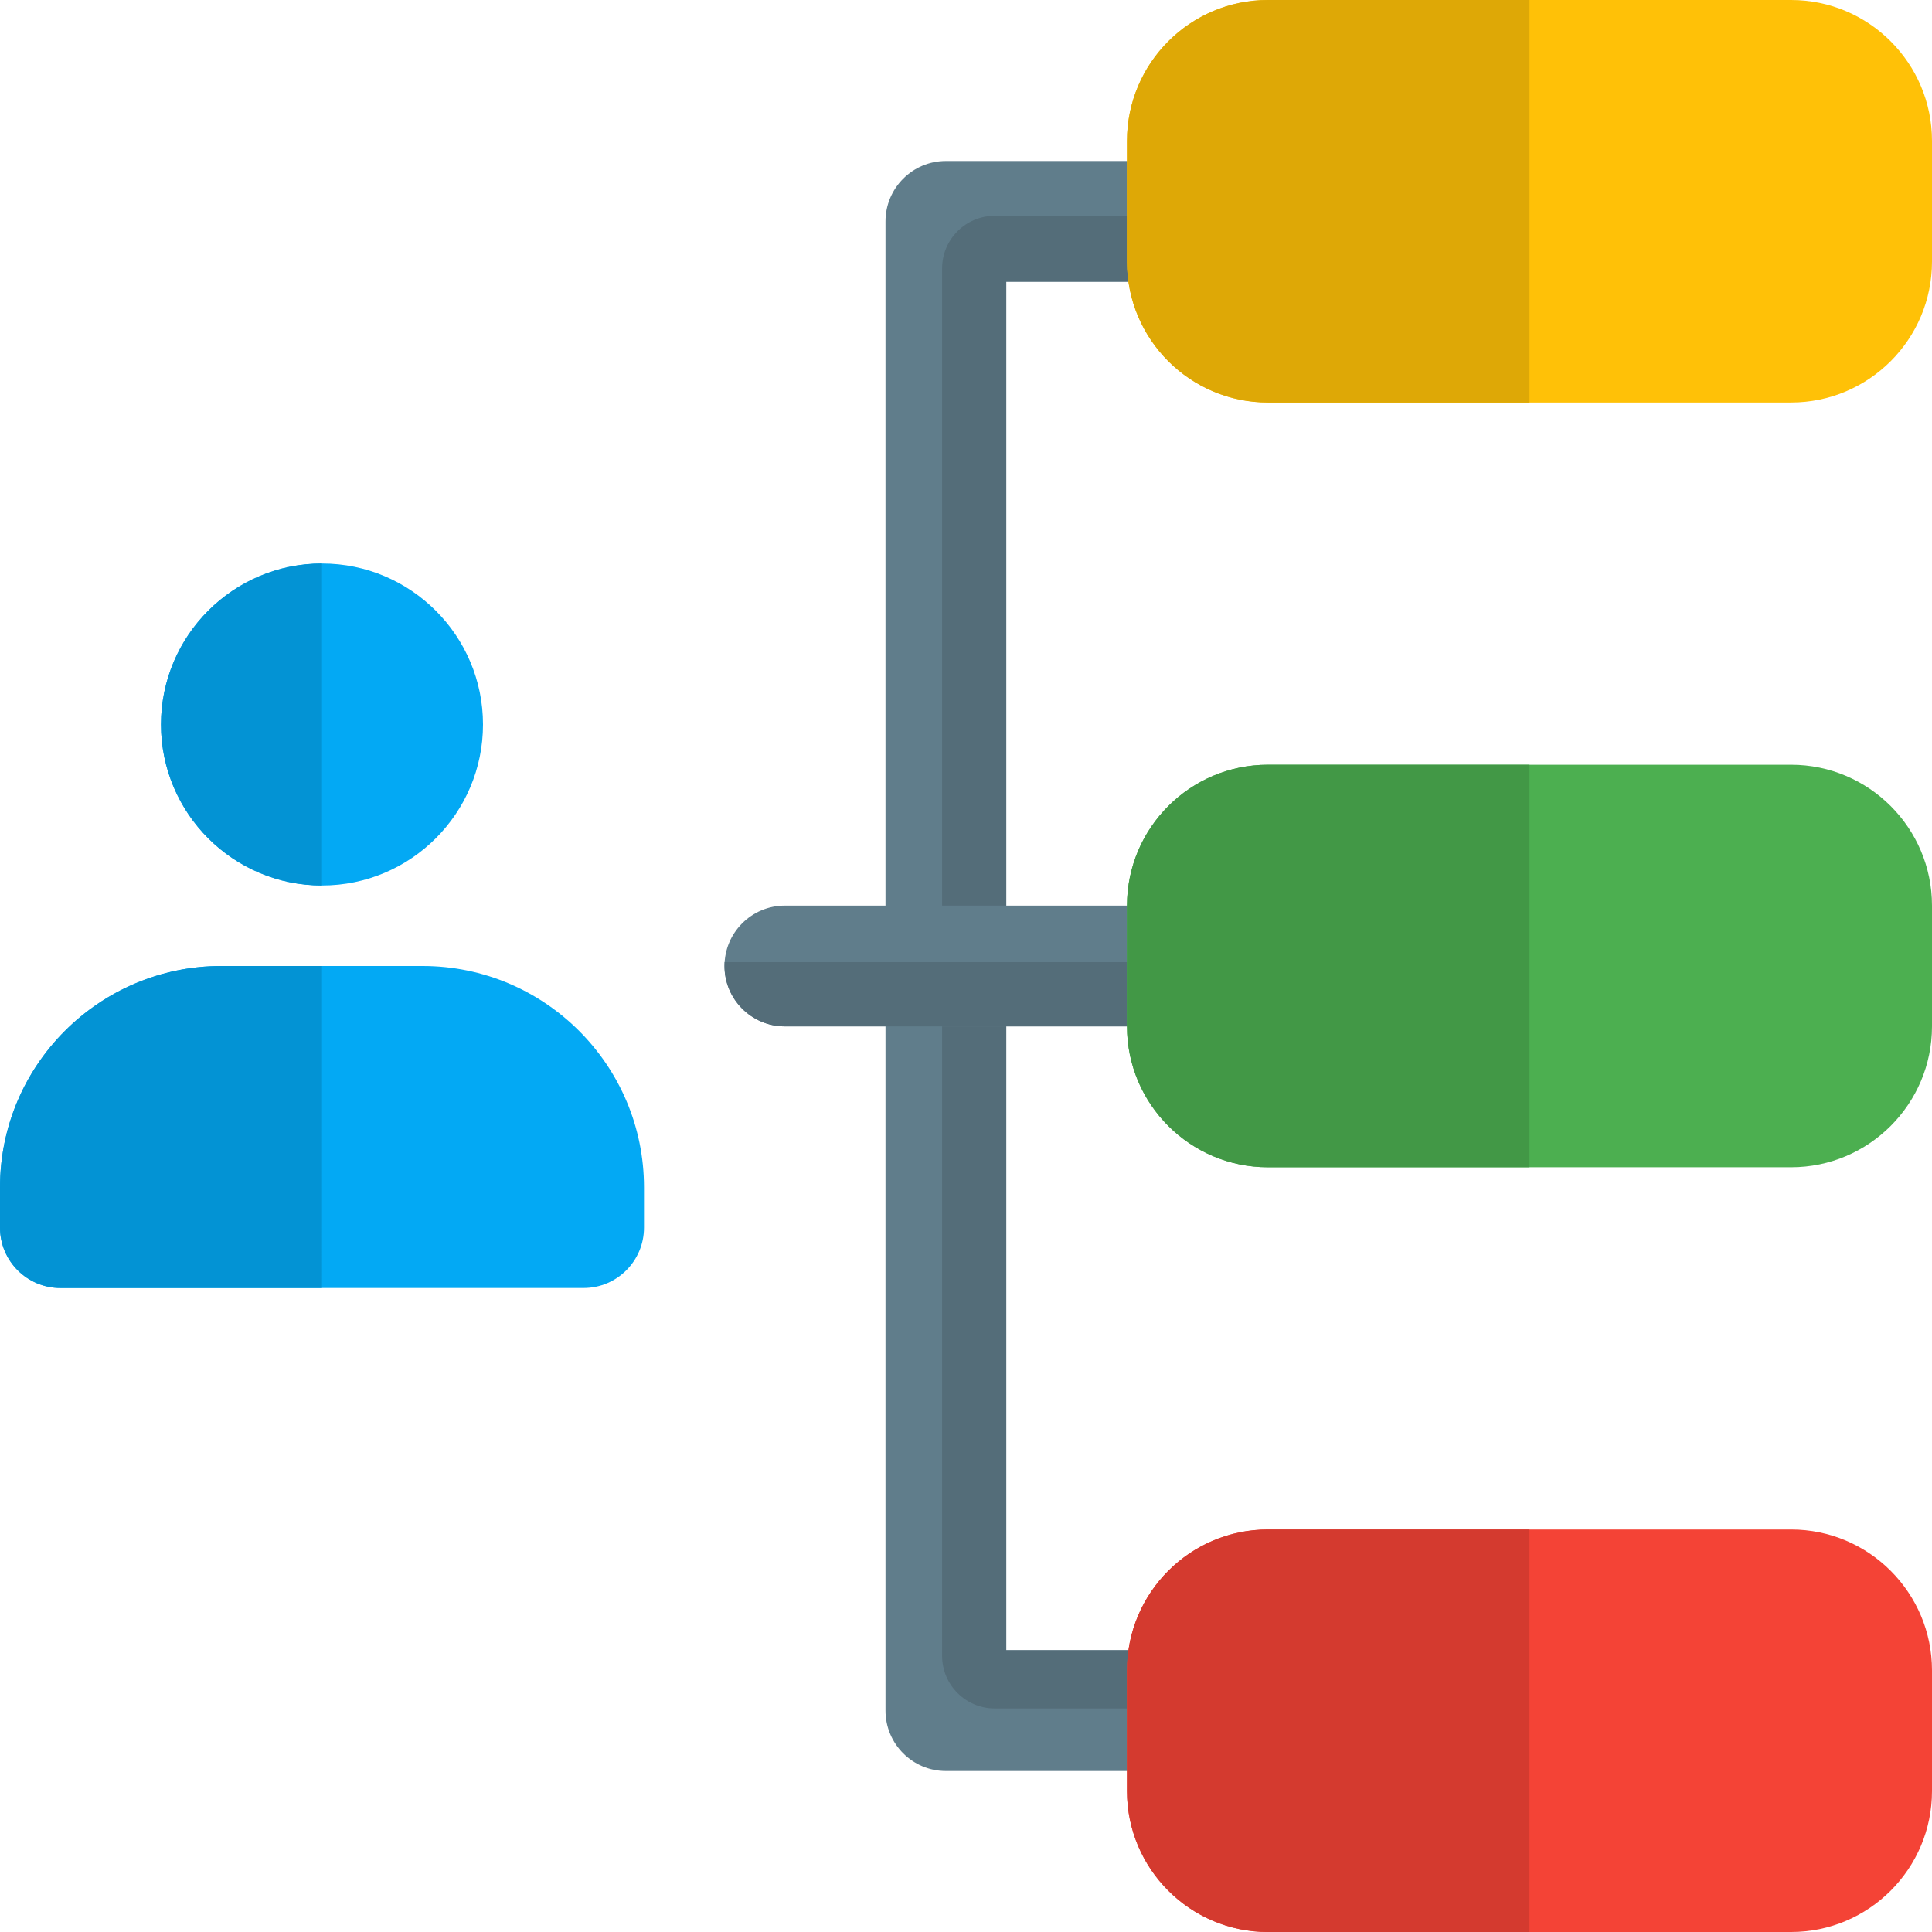
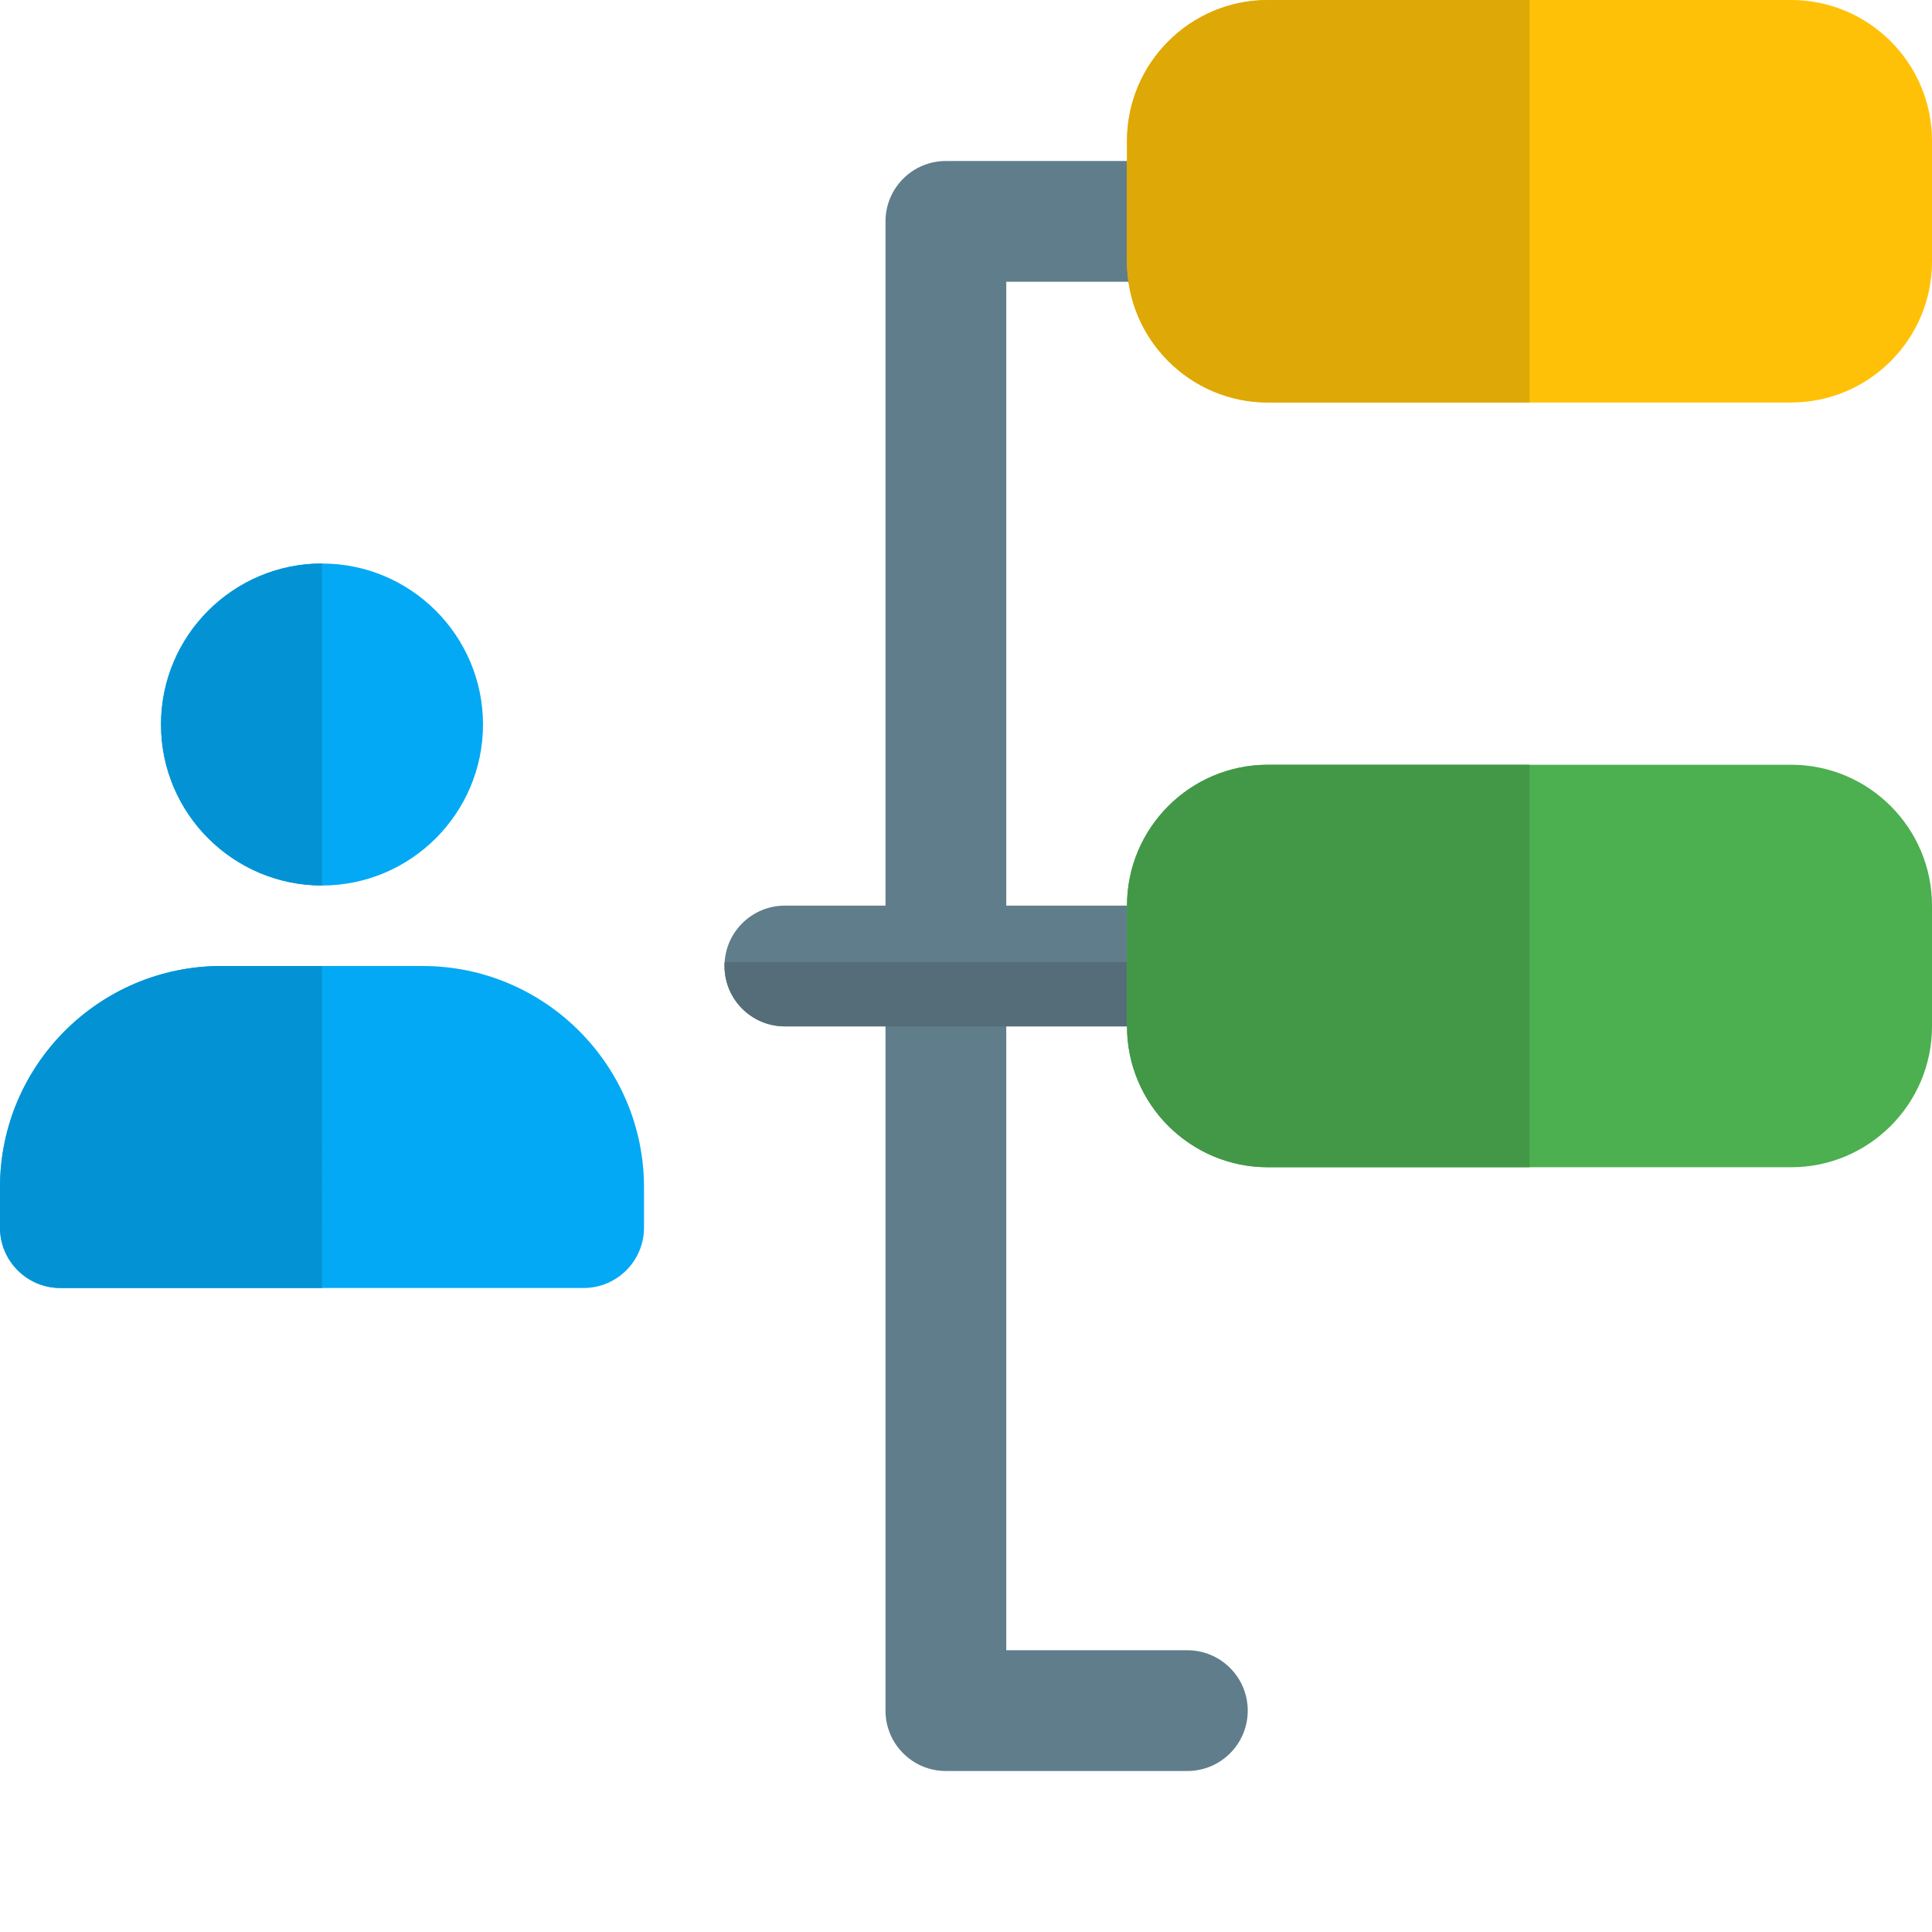
<svg xmlns="http://www.w3.org/2000/svg" id="color" enable-background="new 0 0 24 24" height="512" viewBox="0 0 24 24" width="512">
-   <path d="m14.75 22h-3c-.414 0-.75-.336-.75-.75v-18.5c0-.414.336-.75.75-.75h3c.414 0 .75.336.75.75s-.336.75-.75.75h-2.25v17h2.25c.414 0 .75.336.75.75s-.336.75-.75.75z" fill="#607d8b" />
-   <path d="m15.497 2.681h-3.14c-.361 0-.654.293-.654.654v17.234c0 .361.293.654.654.654h3.143c-.014-.402-.344-.724-.75-.724h-2.25v-17h2.25c.414 0 .75-.336.75-.75 0-.022-.001-.046-.003-.068z" fill="#546d79" />
+   <path d="m14.75 22h-3c-.414 0-.75-.336-.75-.75v-18.5c0-.414.336-.75.75-.75h3c.414 0 .75.336.75.75s-.336.75-.75.75h-2.25v17h2.25c.414 0 .75.336.75.75s-.336.75-.75.75" fill="#607d8b" />
  <path d="m4 11c1.103 0 2-.897 2-2s-.897-2-2-2-2 .897-2 2 .897 2 2 2z" fill="#03a9f4" />
  <path d="m5.25 12h-2.5c-1.517 0-2.75 1.233-2.75 2.75v.5c0 .414.336.75.75.75h6.5c.414 0 .75-.336.75-.75v-.5c0-1.517-1.233-2.75-2.75-2.75z" fill="#03a9f4" />
  <path d="m4 7c-1.103 0-2 .897-2 2s.897 2 2 2z" fill="#0393d4" />
  <path d="m4 12h-1.25c-1.517 0-2.75 1.233-2.75 2.75v.5c0 .414.336.75.75.75h3.25z" fill="#0393d4" />
  <path d="m22.25 0h-6.5c-.965 0-1.75.785-1.75 1.75v1.5c0 .965.785 1.75 1.75 1.75h6.5c.965 0 1.75-.785 1.75-1.75v-1.5c0-.965-.785-1.75-1.75-1.75z" fill="#ffc107" />
-   <path d="m22.25 19h-6.5c-.965 0-1.75.785-1.75 1.75v1.5c0 .965.785 1.75 1.75 1.75h6.5c.965 0 1.75-.785 1.75-1.75v-1.5c0-.965-.785-1.75-1.75-1.75z" fill="#f44336" />
  <path d="m19 0h-3.25c-.965 0-1.75.785-1.75 1.75v1.5c0 .965.785 1.75 1.75 1.75h3.25z" fill="#dea806" />
-   <path d="m19 19h-3.25c-.965 0-1.75.785-1.75 1.75v1.5c0 .965.785 1.75 1.75 1.75h3.25z" fill="#d43a2f" />
  <path d="m14.75 12.75h-5c-.414 0-.75-.336-.75-.75s.336-.75.75-.75h5c.414 0 .75.336.75.75s-.336.75-.75.75z" fill="#607d8b" />
  <path d="m15.498 11.952h-6.497c0 .016-.001.032-.001.048 0 .414.336.75.75.75h5c.414 0 .75-.336.75-.75 0-.016-.001-.032-.002-.048z" fill="#546d79" />
  <path d="m22.25 9.5h-6.5c-.965 0-1.75.785-1.75 1.75v1.5c0 .965.785 1.75 1.75 1.75h6.5c.965 0 1.75-.785 1.75-1.75v-1.5c0-.965-.785-1.75-1.75-1.75z" fill="#4caf50" />
  <path d="m19 9.5h-3.25c-.965 0-1.75.785-1.75 1.75v1.5c0 .965.785 1.75 1.75 1.75h3.25z" fill="#429846" />
</svg>